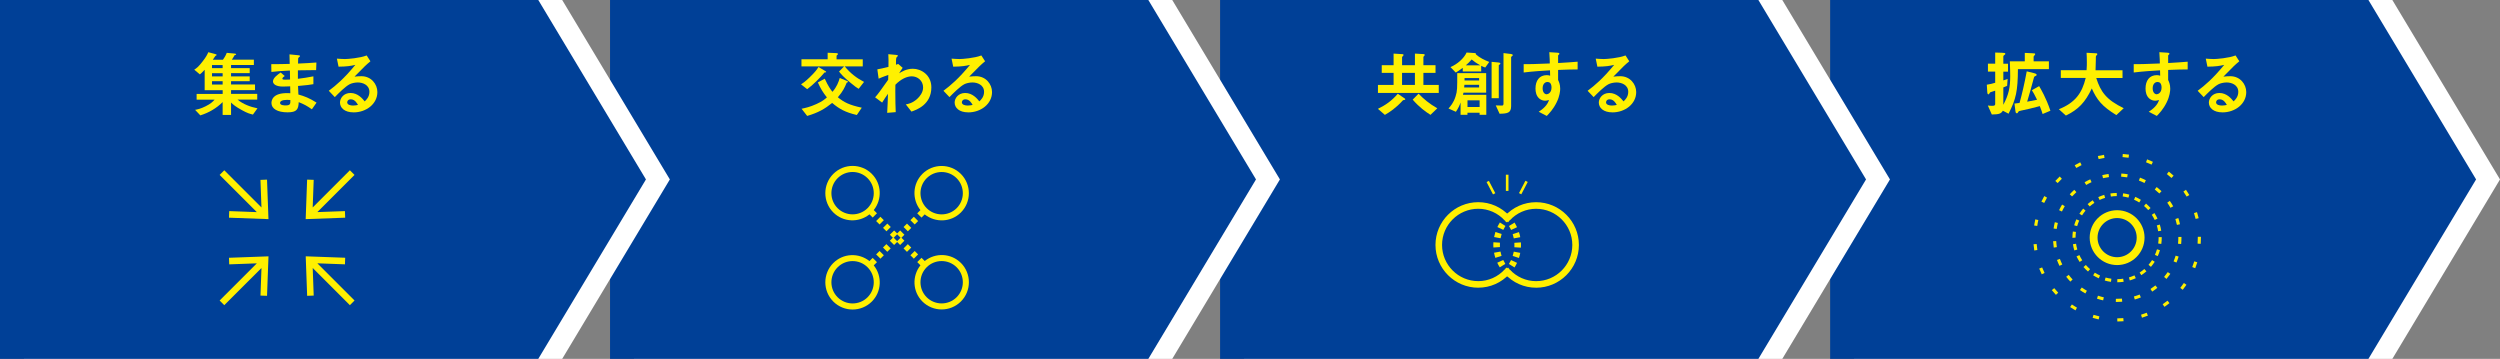
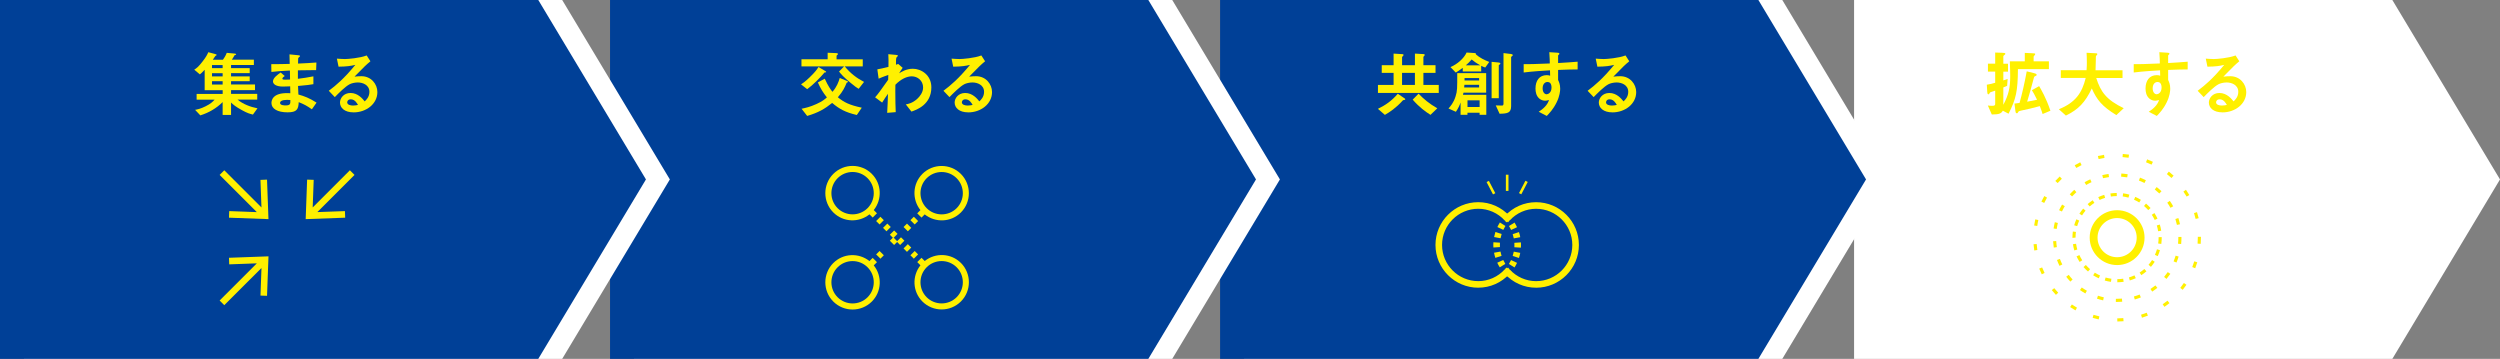
<svg xmlns="http://www.w3.org/2000/svg" viewBox="0 0 888.66 127.56">
  <rect x="0" y="0" width="888.66" height="127.56" fill="#808080" stroke="none" />
  <defs>
    <style>
      .cls-1 {
        fill: #fff;
      }

      .cls-2 {
        fill: #fff000;
      }

      .cls-3 {
        fill: #004097;
      }
        </style>
  </defs>
  <polygon class="cls-1" points="659.06 0 659.06 127.56 850.39 127.56 888.66 63.78 850.39 0 659.06 0" />
-   <polygon class="cls-3" points="650.55 0 650.55 127.56 841.89 127.56 880.16 63.78 841.89 0 650.55 0" />
  <polygon class="cls-1" points="442.21 0 442.21 127.56 633.54 127.56 671.81 63.78 633.54 0 442.21 0" />
  <polygon class="cls-3" points="433.7 0 433.7 127.56 625.04 127.56 663.31 63.78 625.04 0 433.7 0" />
  <g>
    <path class="cls-2" d="m499.33,35.5c-.49.08-.54.08-.66.18-2.5,2.76-4.75,4.21-6.4,5.15l-2.47-2.14c2.7-1.33,4.87-2.81,7.07-5.36l2.45,1.66c.1.05.2.15.2.31,0,.1-.08.18-.18.2Zm-9.52-2.47v-2.83h5.56v-4.29h-4.21v-2.73h4.21v-4.13l3.14.2c.18,0,.41.08.41.31,0,.1-.1.2-.15.25-.08.08-.38.43-.38.51v2.86h4.57v-4.13l3.09.18c.23.03.43.15.43.28,0,.1-.1.2-.15.25,0,.03-.36.38-.36.46v2.96h4.31v2.73h-4.31v4.29h5.46v2.83h-21.61Zm13.14-7.12h-4.57v4.29h4.57v-4.29Zm5.54,14.92c-1.76-1.12-3.98-2.7-6.33-5.41l2.09-2.12c1.86,1.94,3.8,3.55,6.66,5.2l-2.42,2.32Z" />
    <path class="cls-2" d="m525.94,40.81v-.74h-4.31v.74h-2.45v-4.39c-.33.97-.74,1.96-1.66,3.32l-2.63-1.17c.69-.79,1.81-2.04,2.5-4.26.64-1.99.61-2.88.61-8.32h10.28v6.94h-8.06c-.1.54-.13.64-.18.76h8.29v7.12h-2.4Zm2.02-16.81c-.43-.13-.87-.31-1.45-.61v2.02h-6.56v-1.3c-1.22.94-1.96,1.38-2.48,1.68l-1.89-1.94c2.37-1,4.8-3.06,5.74-5.18l2.78.18c.05,0,.56.03.56.31,0,.05-.03.1-.05.15,1.28,1.17,3.09,2.07,4.77,2.7l-1.43,1.99Zm-2.19,6.15h-5.23c-.03.43-.03.48-.08.94h5.31v-.94Zm0-2.4h-5.18v.84h5.18v-.84Zm-2.65-6.61c-.87,1-1.3,1.4-2.09,2.09h5.2c-1.5-.82-2.35-1.45-3.11-2.09Zm2.83,14.52h-4.31v2.37h4.31v-2.37Zm7.22-12.81c-.38.28-.41.28-.41.38v11.68h-2.55v-12.93l2.47.23c.23.03.66.1.66.41,0,.08-.08.15-.18.23Zm4.29-2.88c-.08.05-.31.2-.31.33v17.4c0,2.45-1.28,2.68-4.11,2.73l-1.35-2.96c.51.03,1.66.05,2.19.05.2,0,.56,0,.56-.66v-17.99l2.6.31c.18.03.71.1.71.43,0,.1-.08.2-.31.36Z" />
    <path class="cls-2" d="m553.85,24.86v3.57c.28.61.74,1.5.74,3.11,0,.74-.15,2.63-1.3,4.92-1.17,2.37-2.55,3.8-3.47,4.75l-2.86-1.48c1.53-1,3.09-2.32,3.65-4.18-.56.15-.94.25-1.38.25-.66,0-1.45-.23-2.09-.79-1.05-.92-1.33-2.3-1.33-3.55,0-2.81,1.4-4.75,4.01-4.75.48,0,.84.08,1.2.2l-.05-1.91c-2.27.13-6.12.36-9.36.77v-2.96c1.74,0,3.93,0,9.29-.25-.03-.79-.03-2.14-.18-4.01l2.83.18c.59.03.74.1.74.36,0,.15-.05.23-.23.38-.18.15-.21.2-.21.31v2.63c3.55-.2,4.34-.28,6.94-.48v2.75c-1.94,0-3.62.05-6.94.18Zm-2.83,4.64c-.26-.25-.61-.36-.94-.36-1.02,0-1.73.89-1.73,2.25,0,1.53.82,2.12,1.4,2.12.54,0,1.76-.56,1.76-2.37,0-.54-.08-1.2-.48-1.63Z" />
    <path class="cls-2" d="m573.14,39.94c-3.19,0-4.82-1.61-4.82-3.5,0-1.45,1.25-3.39,3.75-3.39,2.65,0,4.31,2.09,5.03,2.99.56-.51,1.68-1.58,1.68-3.39,0-2.53-2.47-3.34-4.13-3.34-1.1,0-2.3.31-2.91.64-1.58.84-3.83,3.11-5.26,4.57l-2.14-2.25c2.65-1.99,5.36-4.26,9.44-9.21-1.53.36-2.93.61-5.97.64l-.59-2.86c.61.05,2.07.15,2.86.15.97,0,5.31-.33,7.73-1.28l1.33,2.07c-1.53,1.28-1.96,1.68-5.66,5.46.84-.13,2.09-.15,2.47-.15,3.47,0,5.66,2.83,5.66,5.64,0,4.23-3.98,7.22-8.47,7.22Zm-.97-4.64c-1.05,0-1.28.74-1.28,1.07,0,.89,1.17,1.15,2.09,1.15.82,0,1.38-.15,1.73-.23-.33-.59-1.1-1.99-2.55-1.99Z" />
  </g>
  <g>
    <path class="cls-2" d="m717.3,24.58c-.05,7.71-.66,10.66-3.34,15.84l-2.02-1.07c-.59.97-1.17,1.33-3.93,1.35l-1.4-3.19c.59.08.97.1,1.61.1.82,0,1-.2,1-.69v-4.69c-.84.28-1,.33-1.56.51-.2.05-.31.13-.46.41-.13.28-.18.38-.38.38-.36,0-.41-.49-.43-.92l-.15-2.5c1.2-.2,2.04-.38,2.98-.69v-3.96h-2.58v-2.83h2.58v-3.95l2.48.08c.79.03,1.12.05,1.12.36,0,.18-.05.23-.46.54-.1.08-.25.18-.25.41v2.58h1.66v2.83h-1.66v3.11c.94-.31,1.25-.41,1.53-.54l-.18,2.47c-.2.08-1.12.48-1.35.56v6.17c1.91-3.6,2.45-6.15,2.45-10.18,0-.79-.03-2.88-.13-5.26h5.31v-3.01l2.73.13c.87.05.97.05.97.31,0,.2-.13.33-.28.48-.15.13-.28.25-.28.56v1.53h5.43v2.76h-11Zm8.78,15.97c-.18-.61-.43-1.4-1-2.83-2.35.66-4.64,1.17-6.58,1.58-.79.18-.87.2-1,.38-.33.54-.38.59-.56.59-.41,0-.46-.33-.54-.87l-.33-2.58c.61-.05.82-.08,1.81-.23.89-3.21,1.73-6.79,2.55-11.23l2.58.64c.89.23.94.43.94.61,0,.25-.18.31-.46.43-.38.13-.43.25-.64,1.05-.71,2.68-1.45,5.38-2.27,8.06,1.96-.38,2.17-.43,3.52-.69-.89-1.86-1.4-2.7-1.84-3.39l2.58-1.46c.69,1.2,2.45,4.11,4.01,8.75l-2.78,1.17Z" />
    <path class="cls-2" d="m752.28,40.91c-5.13-3.14-6.94-5.46-8.72-9.47-2.37,4.98-4.77,7.48-9.21,9.64l-2.5-2.25c5.89-2.37,8.24-5.77,9.54-11.12h-8.85v-2.75h9.16c.1-1.12.1-2.42.1-2.81,0-1.48-.05-2.58-.1-3.39l3.39.18c.18,0,.43.03.43.31,0,.2-.25.43-.48.64-.05.54-.05.2-.05,1.48,0,.23-.05,2.4-.1,3.6h9.59v2.75h-9.34c1.56,4.9,3.55,7.73,9.77,10.74l-2.63,2.45Z" />
    <path class="cls-2" d="m770.7,24.86v3.57c.28.61.74,1.5.74,3.11,0,.74-.15,2.63-1.3,4.92-1.17,2.37-2.55,3.8-3.47,4.75l-2.86-1.48c1.53-1,3.09-2.32,3.65-4.18-.56.15-.94.25-1.38.25-.66,0-1.45-.23-2.09-.79-1.05-.92-1.33-2.3-1.33-3.55,0-2.81,1.4-4.75,4.01-4.75.48,0,.84.08,1.2.2l-.05-1.91c-2.27.13-6.12.36-9.36.77v-2.96c1.74,0,3.93,0,9.29-.25-.03-.79-.03-2.14-.18-4.01l2.83.18c.59.03.74.1.74.36,0,.15-.05.23-.23.38-.18.15-.21.2-.21.31v2.63c3.55-.2,4.34-.28,6.94-.48v2.75c-1.94,0-3.62.05-6.94.18Zm-2.83,4.64c-.26-.25-.61-.36-.94-.36-1.02,0-1.73.89-1.73,2.25,0,1.53.82,2.12,1.4,2.12.54,0,1.76-.56,1.76-2.37,0-.54-.08-1.2-.48-1.63Z" />
    <path class="cls-2" d="m789.99,39.94c-3.19,0-4.82-1.61-4.82-3.5,0-1.45,1.25-3.39,3.75-3.39,2.65,0,4.31,2.09,5.03,2.99.56-.51,1.68-1.58,1.68-3.39,0-2.53-2.47-3.34-4.13-3.34-1.1,0-2.3.31-2.91.64-1.58.84-3.83,3.11-5.26,4.57l-2.14-2.25c2.65-1.99,5.36-4.26,9.44-9.21-1.53.36-2.93.61-5.97.64l-.59-2.86c.61.05,2.07.15,2.86.15.97,0,5.31-.33,7.73-1.28l1.33,2.07c-1.53,1.28-1.96,1.68-5.66,5.46.84-.13,2.09-.15,2.47-.15,3.47,0,5.66,2.83,5.66,5.64,0,4.23-3.98,7.22-8.47,7.22Zm-.97-4.64c-1.05,0-1.28.74-1.28,1.07,0,.89,1.17,1.15,2.09,1.15.82,0,1.38-.15,1.73-.23-.33-.59-1.1-1.99-2.55-1.99Z" />
  </g>
  <path class="cls-2" d="m525.46,102.27c-8.38,0-15.2-6.82-15.2-15.2s6.82-15.2,15.2-15.2c4.26,0,8.22,1.75,11.15,4.93l-1.72,1.59c-2.48-2.7-5.83-4.18-9.43-4.18-7.09,0-12.86,5.77-12.86,12.86s5.77,12.86,12.86,12.86c3.6,0,6.95-1.48,9.43-4.18l1.72,1.58c-2.93,3.18-6.89,4.93-11.15,4.93" />
  <path class="cls-2" d="m546.04,102.27c-4.26,0-8.22-1.75-11.15-4.93l1.72-1.58c2.48,2.69,5.83,4.18,9.43,4.18,7.09,0,12.86-5.77,12.86-12.86s-5.77-12.86-12.86-12.86c-3.6,0-6.95,1.48-9.43,4.18l-1.72-1.59c2.93-3.18,6.89-4.93,11.15-4.93,8.38,0,15.2,6.82,15.2,15.2s-6.82,15.2-15.2,15.2" />
  <path class="cls-2" d="m536.04,79.04l-.29-.24-.3.24c-.18-.22-.37-.44-.56-.65l.17-.15-.83-.68c.21-.26.43-.51.66-.76l.86-.93.86.93c.23.25.45.5.66.76l-.83.67.17.16c-.19.21-.38.43-.56.65" />
  <path class="cls-2" d="m534.37,81.71l-2.11-1c.27-.56.56-1.1.89-1.63l1.98,1.24c-.28.45-.53.92-.76,1.39m-.97,2.99l-2.3-.44c.12-.61.28-1.22.46-1.8l2.22.72c-.16.5-.29,1.01-.39,1.53m-2.54,3.28c-.02-.31-.03-.61-.03-.92s.01-.64.03-.95l2.33.14c-.02.27-.02.54-.02.81,0,.25,0,.51.02.76l-2.33.15Zm.69,3.66c-.19-.58-.35-1.19-.46-1.81l2.3-.42c.1.52.22,1.03.38,1.52l-2.22.72Zm1.57,3.38c-.33-.52-.62-1.07-.89-1.64l2.12-.98c.22.48.47.94.75,1.39l-1.99,1.24Z" />
  <path class="cls-2" d="m535.75,98.29l-.86-.95c-.23-.25-.45-.5-.66-.76l.82-.67-.16-.15c.19-.22.38-.44.57-.66l.3.24.29-.24c.18.22.38.44.57.66l-.16.15.82.67c-.21.26-.43.51-.65.76l-.86.95Z" />
  <path class="cls-2" d="m537.14,81.74c-.22-.48-.48-.95-.76-1.39l1.99-1.23c.32.53.62,1.07.88,1.64l-2.12.98Zm.96,3c-.1-.52-.23-1.03-.39-1.52l2.23-.72c.19.59.34,1.19.46,1.81l-2.3.43Zm2.53,3.29l-2.33-.14c.02-.26.02-.53.02-.8,0-.26,0-.52-.02-.78l2.33-.15c.02.31.03.61.03.92,0,.31,0,.63-.03.95m-.7,3.67l-2.22-.72c.16-.5.29-1.01.39-1.53l2.3.44c-.12.62-.28,1.22-.47,1.81m-1.58,3.37l-1.98-1.24c.28-.45.53-.92.76-1.39l2.12,1c-.26.56-.56,1.11-.89,1.63" />
  <rect class="cls-2" x="535.28" y="62.1" width=".93" height="5.76" />
  <rect class="cls-2" x="529.51" y="64.2" width=".93" height="4.95" transform="translate(29.13 252.36) rotate(-27.51)" />
  <rect class="cls-2" x="539.05" y="66.21" width="4.95" height=".93" transform="translate(231.92 515.94) rotate(-62.45)" />
  <path class="cls-2" d="m752.56,77.51c-3.84,0-6.96,3.12-6.96,6.96s3.12,6.96,6.96,6.96,6.96-3.12,6.96-6.96-3.12-6.96-6.96-6.96m0,16.71c-5.37,0-9.75-4.37-9.75-9.75s4.37-9.75,9.75-9.75,9.75,4.37,9.75,9.75-4.37,9.75-9.75,9.75" />
  <path class="cls-2" d="m750.34,69.87l-.17-1.1c.73-.11,1.49-.17,2.25-.18l.02,1.11c-.71,0-1.42.07-2.1.17m6.25.39c-.68-.19-1.37-.34-2.05-.43l.15-1.11c.74.1,1.48.25,2.21.46l-.31,1.07Zm-10.26.82l-.48-1.01c.69-.32,1.4-.59,2.12-.81l.32,1.07c-.67.2-1.33.45-1.96.75m14.09.89c-.59-.37-1.22-.7-1.85-.99l.45-1.01c.69.31,1.36.66,1.99,1.06l-.59.95Zm-17.6,1.41l-.74-.83c.56-.5,1.17-.96,1.8-1.37l.61.93c-.58.38-1.14.81-1.67,1.27m20.8,1.31c-.46-.52-.96-1.01-1.5-1.47l.72-.85c.58.49,1.12,1.03,1.61,1.58l-.84.74Zm-23.53,1.88l-.94-.6c.4-.63.86-1.25,1.35-1.82l.84.72c-.45.53-.88,1.1-1.25,1.7m25.83,1.61c-.3-.64-.65-1.25-1.03-1.83l.93-.61c.41.62.78,1.29,1.1,1.97l-1,.48Zm-27.55,2.21l-1.07-.31c.21-.73.47-1.45.78-2.13l1.01.46c-.29.63-.52,1.3-.73,1.98m28.78,1.8c-.11-.68-.26-1.37-.47-2.05l1.07-.32c.22.73.39,1.47.5,2.2l-1.1.17Zm-30.46,2.36v-.09c0-.71.05-1.44.15-2.16l1.1.14c-.09.67-.14,1.35-.14,2.02l-1.11.09Zm31.58,2.16l-1.1-.15c.1-.7.15-1.4.15-2.09v-.18s1.11,0,1.11,0v.14c0,.78-.05,1.54-.15,2.28m-30.92,2.31c-.22-.71-.38-1.46-.49-2.21l1.11-.16c.1.7.25,1.39.45,2.05l-1.07.32Zm29.66,2.03l-1.01-.46c.29-.63.53-1.3.73-1.98l1.06.32c-.21.73-.47,1.44-.79,2.12m-27.76,2.06c-.41-.63-.77-1.29-1.1-1.97l1.01-.47c.29.63.63,1.25,1.02,1.84l-.94.61Zm25.33,1.74l-.84-.72c.46-.54.88-1.11,1.26-1.69l.94.61c-.4.62-.85,1.23-1.35,1.81m-22.36,1.66c-.56-.49-1.11-1.02-1.61-1.59l.84-.74c.46.53.97,1.03,1.5,1.48l-.73.84Zm18.95,1.3l-.61-.94c.59-.38,1.16-.81,1.69-1.27l.73.84c-.56.49-1.17.94-1.81,1.36m-15.14,1.12c-.68-.31-1.35-.67-1.99-1.07l.6-.94c.59.38,1.21.72,1.85,1.01l-.46,1.01Zm11.04.76l-.31-1.07c.67-.2,1.33-.44,1.97-.74l.47,1.01c-.68.31-1.39.58-2.12.8m-6.71.5c-.74-.1-1.48-.26-2.21-.47l.31-1.07c.68.19,1.37.34,2.06.43l-.15,1.1Zm2.26.15v-1.11c.7,0,1.41-.06,2.09-.16l.16,1.1c-.73.1-1.49.16-2.25.17" />
  <path class="cls-2" d="m756.13,63.04c-.7-.11-1.42-.2-2.15-.25l.08-1.11c.77.05,1.53.14,2.26.26l-.18,1.1Zm-8.59.29l-.25-1.08c.72-.17,1.47-.31,2.23-.41l.15,1.11c-.72.1-1.44.23-2.13.39m14.74,1.71c-.66-.33-1.32-.62-1.98-.87l.4-1.04c.68.26,1.38.57,2.08.92l-.5,1Zm-20.72.7l-.57-.96c.67-.39,1.34-.75,2.02-1.05l.46,1.01c-.64.29-1.28.63-1.91,1m26.01,3.02c-.52-.49-1.07-.97-1.63-1.41l.68-.87c.59.46,1.17.96,1.72,1.48l-.77.81Zm-31.03,1.05l-.82-.75c.51-.56,1.05-1.1,1.61-1.6l.75.83c-.53.48-1.05.99-1.54,1.52m34.99,4.05c-.33-.6-.72-1.21-1.15-1.83l.91-.64c.45.65.86,1.29,1.21,1.93l-.98.54Zm-38.59,1.31l-1.01-.47c.32-.68.68-1.36,1.07-2l.96.57c-.37.61-.71,1.26-1.02,1.91m40.88,4.75c-.15-.7-.34-1.4-.55-2.09l1.06-.34c.23.73.43,1.47.58,2.2l-1.09.23Zm-42.74,1.44l-1.1-.16c.11-.75.26-1.5.44-2.24l1.08.27c-.17.7-.31,1.41-.41,2.12m44.22,5.37l-1.1-.11c.07-.72.11-1.45.11-2.16v-.26s1.11,0,1.11,0v.24c0,.77-.03,1.54-.11,2.29m-45.28,1.27c-.11-.73-.19-1.48-.24-2.26l1.11-.07c.05.74.12,1.47.23,2.16l-1.1.17Zm43.62,5.32l-1.03-.43c.28-.66.52-1.34.73-2.03l1.07.33c-.22.72-.48,1.43-.78,2.13m-41.58,1.17c-.33-.68-.63-1.38-.89-2.09l1.04-.38c.25.67.53,1.34.85,1.98l-1,.49Zm38.04,4.64l-.85-.71c.45-.54.89-1.12,1.3-1.72l.92.63c-.44.64-.9,1.24-1.37,1.81m-34.18.95c-.53-.57-1.03-1.15-1.47-1.73l.89-.68c.42.56.88,1.11,1.39,1.65l-.81.76Zm29.1,3.55l-.61-.94c.6-.39,1.19-.82,1.75-1.26l.7.87c-.59.47-1.21.92-1.84,1.33m-23.77.66c-.65-.37-1.29-.78-1.91-1.22l.65-.91c.59.42,1.2.81,1.82,1.16l-.55.97Zm17.57,2.14l-.3-1.07c.68-.19,1.37-.42,2.05-.69l.41,1.03c-.71.28-1.44.53-2.15.73m-11.24.32c-.73-.16-1.47-.37-2.2-.61l.35-1.06c.69.23,1.39.43,2.08.58l-.24,1.09Zm5,.55h-.5s.02-1.12.02-1.12h.48c.56,0,1.13-.02,1.68-.06l.09,1.11c-.59.04-1.18.07-1.77.07" />
  <path class="cls-2" d="m756.62,56.07c-.7-.1-1.41-.17-2.13-.23l.08-1.11c.75.05,1.48.13,2.21.23l-.15,1.11Zm-10.64.47l-.26-1.08c.72-.17,1.45-.31,2.18-.43l.18,1.1c-.71.11-1.41.25-2.11.41m18.83,1.98c-.65-.3-1.3-.59-1.97-.84l.4-1.04c.69.27,1.38.56,2.05.88l-.48,1.01Zm-26.75,1.19l-.57-.96c.64-.38,1.29-.73,1.96-1.06l.49,1c-.64.31-1.27.65-1.88,1.01m33.84,3.57c-.53-.48-1.07-.94-1.64-1.39l.69-.88c.58.46,1.15.94,1.7,1.44l-.75.82Zm-40.48,1.8l-.82-.75c.5-.55,1.02-1.07,1.57-1.58l.76.81c-.52.49-1.02,1-1.5,1.52m45.86,4.82c-.36-.61-.75-1.22-1.16-1.8l.91-.64c.42.61.82,1.23,1.2,1.88l-.96.56Zm-50.63,2.26l-1.01-.48c.32-.68.67-1.33,1.03-1.98l.97.56c-.35.62-.69,1.25-1,1.9m53.82,5.66c-.16-.7-.36-1.39-.57-2.06l1.06-.34c.22.71.42,1.42.6,2.15l-1.08.26Zm-56.29,2.51l-1.11-.16c.11-.74.24-1.47.41-2.19l1.08.25c-.16.69-.29,1.4-.38,2.11m58.1,6.35l-1.11-.08c.05-.7.08-1.42.08-2.14v-.28h1.11v.28c0,.75-.03,1.49-.08,2.22m-59.16,2.36c-.12-.73-.2-1.46-.26-2.22l1.11-.08c.05.72.14,1.43.25,2.13l-1.1.17Zm57.2,6.3l-1.04-.41c.26-.66.5-1.34.71-2.03l1.07.33c-.22.71-.46,1.41-.73,2.11m-54.55,2.17c-.32-.67-.62-1.34-.91-2.04l1.04-.41c.26.67.55,1.32.87,1.96l-1,.49Zm50.11,5.51l-.87-.69c.44-.56.87-1.14,1.27-1.73l.92.63c-.42.61-.86,1.21-1.32,1.79m-45.08,1.79c-.51-.54-.99-1.1-1.46-1.68l.87-.7c.45.56.92,1.1,1.41,1.62l-.81.76Zm38.58,4.26l-.63-.92c.59-.41,1.16-.83,1.72-1.27l.69.87c-.57.47-1.17.91-1.79,1.33m-31.63,1.25c-.64-.37-1.27-.77-1.89-1.18l.62-.92c.59.4,1.2.78,1.82,1.14l-.55.97Zm23.65,2.61l-.33-1.07c.68-.21,1.36-.45,2.02-.71l.41,1.04c-.69.27-1.39.51-2.1.74m-15.39.61c-.73-.16-1.44-.36-2.14-.57l.31-1.07c.68.2,1.37.39,2.08.55l-.25,1.09Zm6.63.73l-.02-1.11c.72,0,1.44-.03,2.15-.09l.08,1.11c-.73.05-1.47.08-2.22.09" />
  <polygon class="cls-1" points="225.36 0 225.36 127.56 416.69 127.56 454.96 63.78 416.69 0 225.36 0" />
  <polygon class="cls-3" points="216.85 0 216.85 127.56 408.19 127.56 446.46 63.78 408.19 0 216.85 0" />
  <g>
    <path class="cls-2" d="m293.28,25.73c-.13,0-.15,0-.2.05-1.48,1.79-4.08,4.41-6.15,5.92l-2.19-1.71c.84-.56,1.4-.92,3.01-2.45,2.14-2.07,2.6-2.78,3.19-3.72l2.35,1.38c.28.15.38.28.38.36,0,.18-.18.18-.38.18Zm11.94,5.84c-.74-.46-1.22-.74-2.86-2.12-2.63-2.19-3.24-2.93-4.11-4.01l1.79-1.84h-15.15v-2.53h9.31v-2.32l3.09.13c.15,0,.59.05.59.33,0,.13-.18.25-.23.31-.05.03-.28.2-.28.36v1.2h9.31v2.53h-6.4c1.99,2.42,4.16,4.11,6.86,5.51l-1.91,2.45Zm-.64,9.31c-4.16-.97-6.25-2.17-8.78-4.29-2.68,2.17-4.98,3.47-8.88,4.62l-1.99-2.55c1.4-.31,2.93-.61,5.28-1.68,2.19-1,2.91-1.66,3.72-2.35-1.43-1.81-2.25-3.16-3.21-5.33l2.45-1.33c1.25,2.73,2.09,3.85,2.73,4.67,1.5-1.66,2.19-3.5,2.6-4.92l2.55,1.05c.23.1.43.2.43.33s-.1.15-.23.15c-.23.05-.25.05-.38.38-.54,1.28-1.12,2.7-3.04,4.95,2.19,1.79,4.08,2.75,8.5,3.7l-1.76,2.6Z" />
    <path class="cls-2" d="m324,39.69l-2.02-2.58c.87-.15,2.42-.46,4.11-2.02.82-.74,2.04-2.25,2.04-3.98,0-2.45-1.96-3.98-4.03-3.98-1.73,0-3.85.97-5.82,2.99l-.03,2.32c-.03,3.44.1,5.61.15,7.42l-3.04.25c.15-2.81.2-3.8.28-6.76-.82,1.15-1.28,1.84-2.07,3.11l-2.5-1.86c1.22-1.43,1.58-1.91,4.64-6.25l.05-1.73c-2.02.74-2.63.97-3.44,1.35l-.46-3.32c.97-.18,1.99-.38,3.95-.87.03-1.84.05-3.19-.05-4.52l2.73.25c.23.03.69.08.69.31,0,.13-.43.48-.51.59-.15.15-.23,1.51-.18,2.6l.79-.28,1.58,1.38c-.71.99-1.02,1.56-1.25,1.94.74-.46,2.55-1.61,4.87-1.61,2.96,0,6.58,2.19,6.58,6.61,0,6.15-5.23,7.99-7.09,8.62Z" />
    <path class="cls-2" d="m344.16,39.94c-3.19,0-4.82-1.61-4.82-3.5,0-1.45,1.25-3.39,3.75-3.39,2.65,0,4.31,2.09,5.03,2.99.56-.51,1.68-1.58,1.68-3.39,0-2.53-2.47-3.34-4.13-3.34-1.1,0-2.3.31-2.91.64-1.58.84-3.83,3.11-5.26,4.57l-2.14-2.25c2.65-1.99,5.36-4.26,9.44-9.21-1.53.36-2.93.61-5.97.64l-.59-2.86c.61.05,2.07.15,2.86.15.97,0,5.31-.33,7.73-1.28l1.33,2.07c-1.53,1.28-1.96,1.68-5.66,5.46.84-.13,2.09-.15,2.47-.15,3.47,0,5.66,2.83,5.66,5.64,0,4.23-3.98,7.22-8.47,7.22Zm-.97-4.64c-1.05,0-1.28.74-1.28,1.07,0,.89,1.17,1.15,2.09,1.15.82,0,1.38-.15,1.73-.23-.33-.59-1.1-1.99-2.55-1.99Z" />
  </g>
  <path class="cls-2" d="m308.4,105.66c-2.94,2.94-7.72,2.94-10.66,0-2.94-2.93-2.94-7.71,0-10.65,2.94-2.94,7.72-2.94,10.65,0,2.94,2.94,2.94,7.72,0,10.66m-12.18-12.18c-3.78,3.78-3.78,9.92,0,13.7s9.92,3.78,13.7,0c3.52-3.52,3.72-9.06.68-12.86l1.14-1.14-1.52-1.52-1.14,1.14c-3.8-3.03-9.34-2.83-12.86.69" />
  <path class="cls-2" d="m340.06,74c-2.94,2.94-7.72,2.94-10.66,0-2.94-2.94-2.94-7.72,0-10.65,2.94-2.94,7.72-2.94,10.65,0,2.94,2.94,2.94,7.72,0,10.66m-12.18-12.18c-3.52,3.52-3.72,9.06-.69,12.86l-1.14,1.14,1.52,1.52,1.14-1.14c3.8,3.03,9.34,2.83,12.86-.68,3.78-3.78,3.78-9.92,0-13.7-3.78-3.78-9.92-3.78-13.7,0" />
  <rect class="cls-2" x="311.95" y="89.51" width="1.72" height="2.15" transform="translate(27.56 247.72) rotate(-45)" />
-   <rect class="cls-2" x="314.38" y="87.08" width="1.72" height="2.16" transform="translate(30.16 249.01) rotate(-45.06)" />
-   <rect class="cls-2" x="319.26" y="82.21" width="1.72" height="2.15" transform="translate(34.87 250.75) rotate(-45)" />
  <rect class="cls-2" x="324.13" y="77.34" width="1.72" height="2.15" transform="translate(39.74 252.77) rotate(-45)" />
  <rect class="cls-2" x="316.82" y="84.64" width="1.72" height="2.15" transform="translate(32.43 249.74) rotate(-45)" />
  <rect class="cls-2" x="321.69" y="79.77" width="1.72" height="2.15" transform="translate(37.31 251.76) rotate(-45)" />
  <path class="cls-2" d="m297.74,74c-2.94-2.94-2.94-7.72,0-10.66,2.93-2.94,7.71-2.94,10.65,0,2.94,2.94,2.94,7.72,0,10.65-2.94,2.94-7.72,2.94-10.66,0m12.18-12.18c-3.78-3.78-9.92-3.78-13.7,0-3.78,3.78-3.78,9.92,0,13.7,3.52,3.52,9.06,3.72,12.86.68l1.14,1.14,1.52-1.52-1.14-1.14c3.03-3.8,2.83-9.34-.69-12.86" />
  <path class="cls-2" d="m329.4,105.66c-2.94-2.94-2.94-7.72,0-10.66,2.94-2.94,7.72-2.93,10.65,0,2.94,2.94,2.94,7.72,0,10.65-2.94,2.94-7.72,2.94-10.66,0m12.18-12.18c-3.52-3.52-9.06-3.72-12.86-.69l-1.14-1.14-1.52,1.52,1.14,1.14c-3.03,3.8-2.83,9.34.68,12.86,3.78,3.78,9.92,3.78,13.7,0,3.78-3.77,3.78-9.92,0-13.7" />
  <rect class="cls-2" x="311.73" y="77.55" width="2.15" height="1.72" transform="translate(36.17 244.16) rotate(-45)" />
  <rect class="cls-2" x="314.17" y="79.99" width="2.16" height="1.72" transform="translate(35.17 246.59) rotate(-45)" />
  <rect class="cls-2" x="319.04" y="84.86" width="2.15" height="1.72" transform="translate(33.15 251.46) rotate(-45)" />
  <rect class="cls-2" x="323.91" y="89.73" width="2.15" height="1.72" transform="translate(31.13 256.33) rotate(-45)" />
  <rect class="cls-2" x="316.6" y="82.42" width="2.15" height="1.72" transform="translate(34.16 249.03) rotate(-45)" />
  <rect class="cls-2" x="321.47" y="87.29" width="2.15" height="1.72" transform="translate(32.14 253.9) rotate(-45)" />
  <polygon class="cls-1" points="8.51 0 8.51 127.56 199.84 127.56 238.11 63.78 199.84 0 8.51 0" />
  <polygon class="cls-3" points="0 0 0 127.56 191.34 127.56 229.61 63.78 191.34 0 0 0" />
  <g>
    <path class="cls-2" d="m89.91,40.73c-1.12-.28-1.86-.46-3.83-1.53-2.37-1.28-3.21-2.04-3.95-2.75v4.41h-2.99v-4.57c-2.14,2.14-4.82,3.75-7.93,4.72l-1.86-1.96c1-.2,2.02-.41,3.7-1.25,1.91-.94,2.58-1.66,3.24-2.37h-6.4v-2.04h9.26v-1.33h-6.4v-7.25c-1.05,1.12-1.4,1.4-1.71,1.63l-1.99-1.66c.82-.56,1.51-1.02,2.96-2.93,1.28-1.63,1.66-2.45,2.04-3.29l2.42.64c.43.1.54.23.54.33,0,.13-.13.18-.23.23-.23.1-.26.15-.31.25-.2.36-.41.66-.82,1.22h3.6c.43-.59,1-1.48,1.35-2.45l2.76.26c.08,0,.59.05.59.25,0,.13-.13.18-.31.25-.25.08-.31.13-.36.23-.13.26-.41.82-.87,1.45h7.83v1.89h-8.11v1.1h6.63v1.79h-6.63v1.15h6.63v1.71h-6.63v1.17h8.52v2.01h-8.52v1.33h9.31v2.04h-6.99c1.86,1.58,4.62,2.63,7.07,3.09l-1.61,2.22Zm-10.77-17.6h-3.78v1.1h3.78v-1.1Zm0,2.88h-3.78v1.15h3.78v-1.15Zm0,2.86h-3.78v1.17h3.78v-1.17Z" />
    <path class="cls-2" d="m110.85,38.84c-1.66-1.17-2.78-1.79-4.67-2.53-.1,2.6-.71,3.62-3.98,3.62-3.52,0-5.71-1.25-5.71-3.32,0-.74.25-3.7,6-3.5l.71.03-.05-2.45c-.46.03-1.86.08-2.6.08-2.35,0-3.52-.84-3.52-1.84,0-1.25,1.73-2.45,2.73-3.16l1.45,1.25c-.46.33-.84.61-.84.94,0,.36.54.36.97.36.84,0,1.17,0,1.76-.05l-.05-3.19c-2.93.13-4.39.23-6.58.49l-.05-2.76c2.91,0,4.29-.05,6.56-.1l-.08-3.39,3.11.31c.48.05.64.13.64.31,0,.1-.05.13-.33.36-.1.08-.28.23-.33.46,0,.03-.03.51-.05,1.84,3.27-.15,4.13-.2,6.53-.38l-.1,2.7c-2.83,0-5.21.05-6.48.08v3.01c2.22-.28,3.16-.43,5.51-.87v2.78c-1.1.18-2.45.41-5.46.64.05,1.28.05,1.53.13,3.04,2.12.59,3.8,1.2,6.45,2.88l-1.66,2.37Zm-8.83-3.34c-1.66,0-2.47.43-2.47,1.1,0,.87,1.63.87,1.94.87,1.66,0,1.76-.46,1.73-1.89-.28-.05-.61-.08-1.2-.08Z" />
    <path class="cls-2" d="m125.67,39.94c-3.19,0-4.82-1.61-4.82-3.5,0-1.45,1.25-3.39,3.75-3.39,2.65,0,4.31,2.09,5.03,2.99.56-.51,1.68-1.58,1.68-3.39,0-2.53-2.47-3.34-4.13-3.34-1.1,0-2.3.31-2.91.64-1.58.84-3.83,3.11-5.26,4.57l-2.14-2.25c2.65-1.99,5.36-4.26,9.44-9.21-1.53.36-2.93.61-5.97.64l-.59-2.86c.61.05,2.07.15,2.86.15.97,0,5.31-.33,7.73-1.28l1.33,2.07c-1.53,1.28-1.96,1.68-5.66,5.46.84-.13,2.09-.15,2.47-.15,3.47,0,5.66,2.83,5.66,5.64,0,4.23-3.98,7.22-8.47,7.22Zm-.97-4.64c-1.05,0-1.28.74-1.28,1.07,0,.89,1.17,1.15,2.09,1.15.82,0,1.38-.15,1.73-.23-.33-.59-1.1-1.99-2.55-1.99Z" />
  </g>
  <polygon class="cls-2" points="81.48 75.04 81.4 77.38 95.43 77.89 94.92 63.85 92.58 63.94 92.94 73.74 79.72 60.52 78.07 62.18 91.29 75.4 81.48 75.04" />
-   <polygon class="cls-2" points="122.62 93.96 122.7 91.62 108.67 91.11 109.18 105.15 111.51 105.07 111.16 95.26 124.37 108.48 126.03 106.82 112.81 93.6 122.62 93.96" />
  <polygon class="cls-2" points="81.48 93.97 91.29 93.61 78.07 106.82 79.72 108.48 92.95 95.26 92.59 105.07 94.92 105.15 95.44 91.12 81.4 91.63 81.48 93.97" />
  <polygon class="cls-2" points="122.61 75.04 112.81 75.39 126.02 62.18 124.37 60.52 111.15 73.74 111.51 63.93 109.17 63.85 108.66 77.89 122.7 77.38 122.61 75.04" />
</svg>